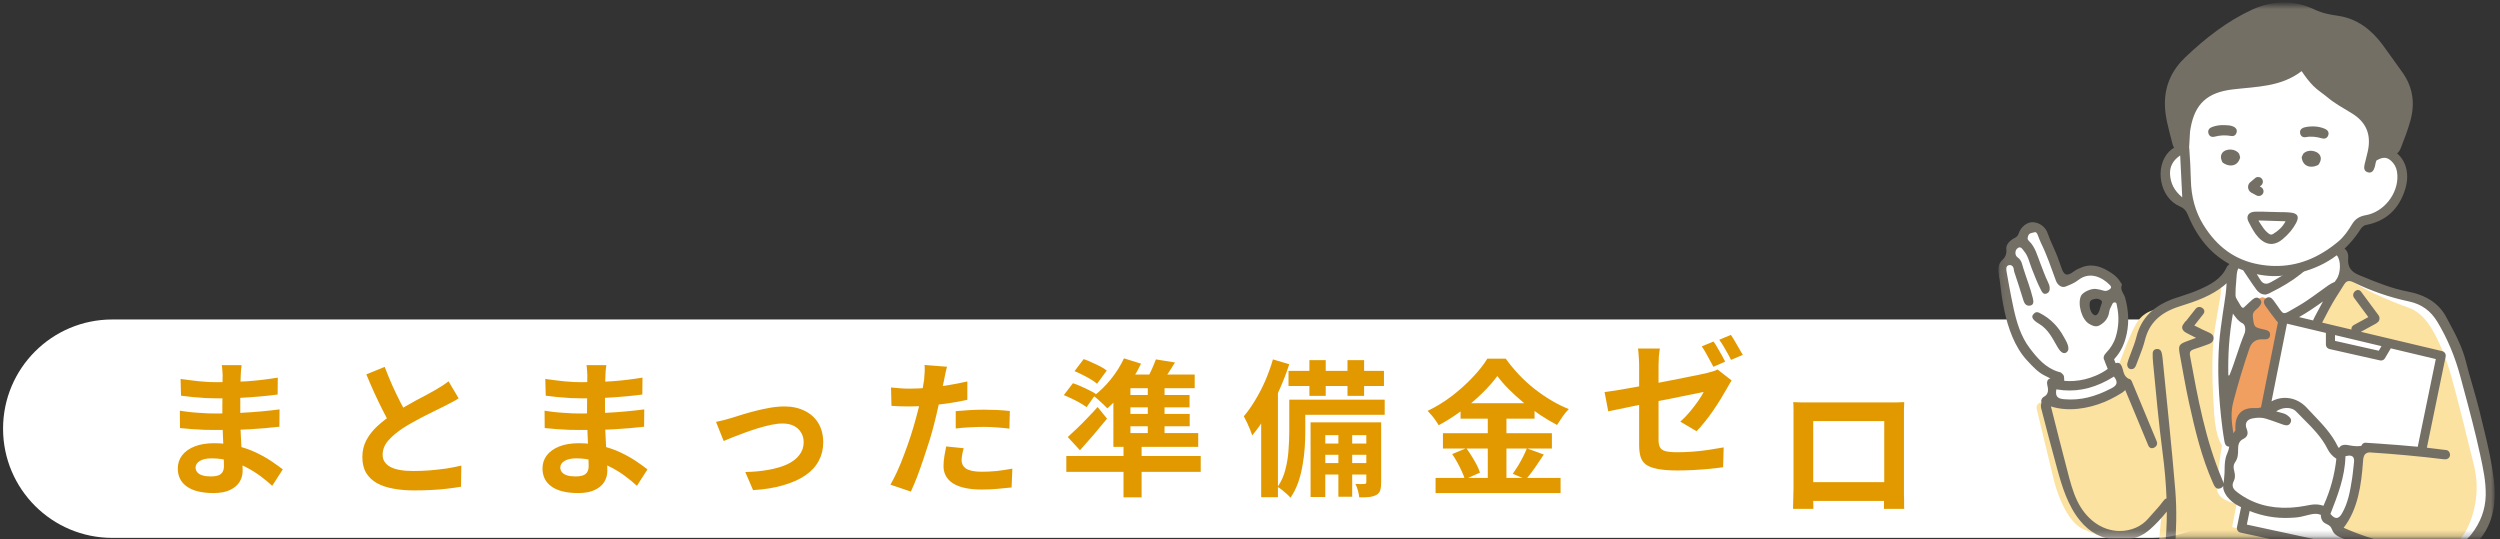
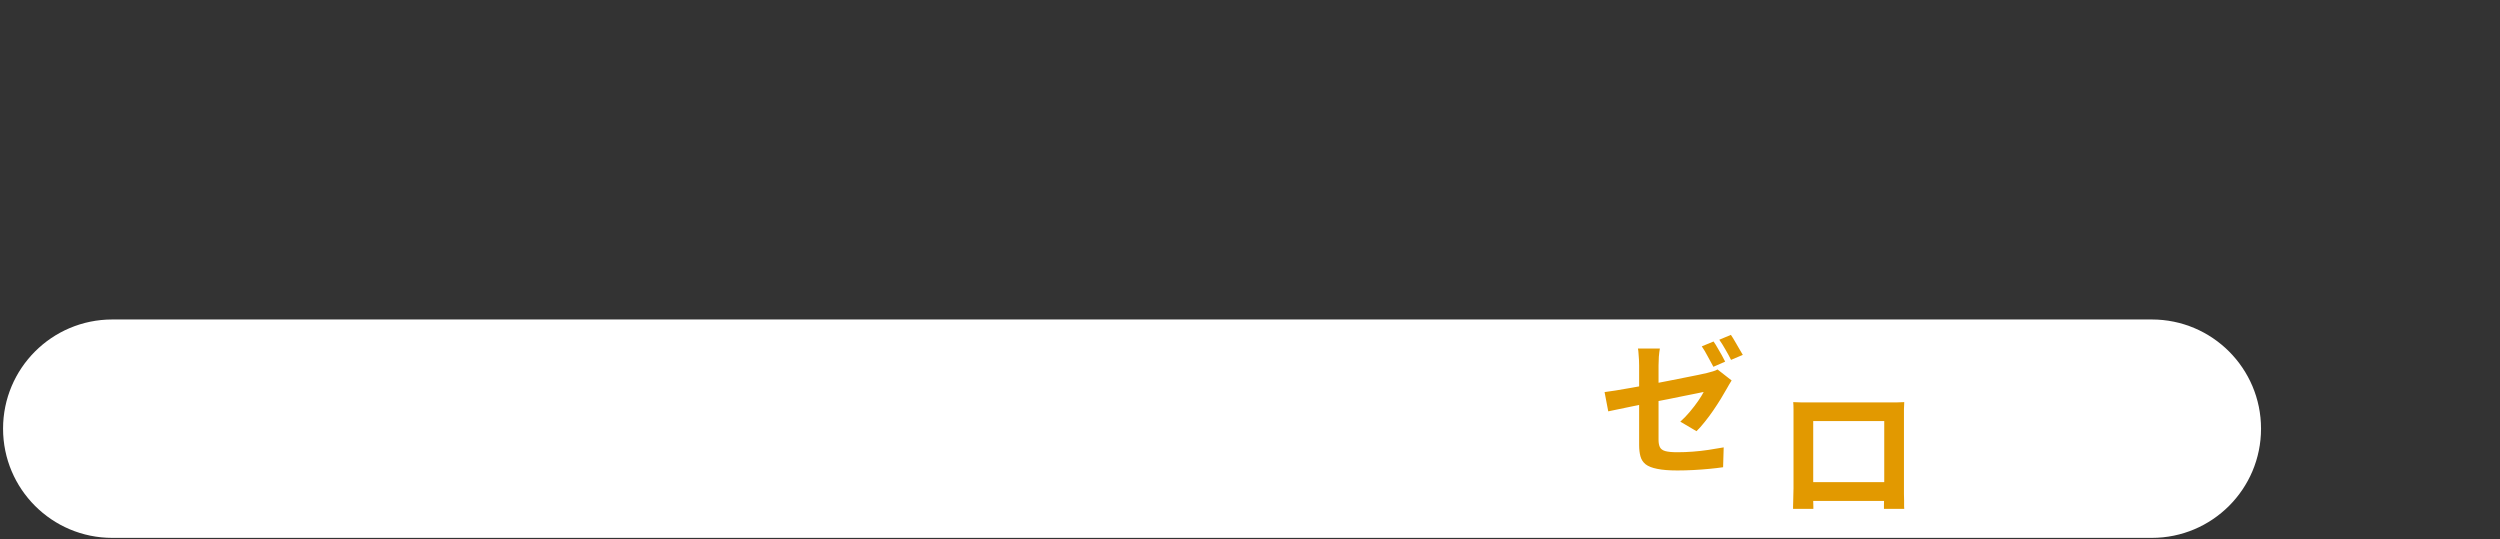
<svg xmlns="http://www.w3.org/2000/svg" width="408" height="88" viewBox="0 0 408 88" fill="none">
  <rect x="0" y="0" width="408" height="88" fill="#333333" stroke="none" />
  <path d="M351.179 52.139H18.321C8.479 52.139 0.5 60.118 0.5 69.96C0.5 79.802 8.479 87.781 18.321 87.781H351.179C361.021 87.781 369 79.802 369 69.96C369 60.118 361.021 52.139 351.179 52.139Z" fill="white" />
-   <path d="M39.431 59.587C39.399 59.827 39.367 60.099 39.335 60.403C39.319 60.691 39.303 60.987 39.287 61.291C39.271 61.611 39.255 62.043 39.239 62.587C39.223 63.115 39.215 63.699 39.215 64.339C39.215 64.979 39.215 65.611 39.215 66.235C39.215 66.859 39.215 67.427 39.215 67.939C39.215 68.611 39.231 69.363 39.263 70.195C39.295 71.011 39.335 71.843 39.383 72.691C39.447 73.523 39.495 74.307 39.527 75.043C39.575 75.763 39.599 76.363 39.599 76.843C39.599 77.515 39.423 78.131 39.071 78.691C38.719 79.235 38.191 79.667 37.487 79.987C36.799 80.307 35.927 80.467 34.871 80.467C32.951 80.467 31.495 80.115 30.503 79.411C29.511 78.707 29.015 77.723 29.015 76.459C29.015 75.643 29.247 74.931 29.711 74.323C30.191 73.699 30.871 73.211 31.751 72.859C32.647 72.507 33.711 72.331 34.943 72.331C36.255 72.331 37.479 72.475 38.615 72.763C39.767 73.035 40.815 73.395 41.759 73.843C42.703 74.291 43.543 74.763 44.279 75.259C45.015 75.755 45.639 76.203 46.151 76.603L44.423 79.291C43.847 78.747 43.199 78.211 42.479 77.683C41.775 77.155 40.999 76.675 40.151 76.243C39.319 75.811 38.431 75.467 37.487 75.211C36.559 74.939 35.575 74.803 34.535 74.803C33.703 74.803 33.055 74.947 32.591 75.235C32.143 75.523 31.919 75.875 31.919 76.291C31.919 76.595 32.015 76.859 32.207 77.083C32.399 77.307 32.679 77.475 33.047 77.587C33.415 77.699 33.879 77.755 34.439 77.755C34.871 77.755 35.239 77.707 35.543 77.611C35.863 77.515 36.111 77.339 36.287 77.083C36.463 76.827 36.551 76.467 36.551 76.003C36.551 75.651 36.535 75.147 36.503 74.491C36.487 73.835 36.463 73.115 36.431 72.331C36.399 71.531 36.367 70.747 36.335 69.979C36.303 69.211 36.287 68.531 36.287 67.939C36.287 67.363 36.287 66.763 36.287 66.139C36.303 65.499 36.311 64.867 36.311 64.243C36.311 63.619 36.311 63.051 36.311 62.539C36.327 62.011 36.335 61.579 36.335 61.243C36.335 61.019 36.319 60.747 36.287 60.427C36.271 60.091 36.239 59.811 36.191 59.587H39.431ZM29.471 61.843C29.903 61.907 30.383 61.971 30.911 62.035C31.439 62.099 31.975 62.163 32.519 62.227C33.079 62.275 33.607 62.315 34.103 62.347C34.599 62.363 35.031 62.371 35.399 62.371C37.031 62.371 38.655 62.323 40.271 62.227C41.903 62.115 43.591 61.915 45.335 61.627L45.311 64.387C44.495 64.499 43.551 64.603 42.479 64.699C41.407 64.795 40.263 64.875 39.047 64.939C37.847 64.987 36.639 65.011 35.423 65.011C34.927 65.011 34.311 64.995 33.575 64.963C32.855 64.915 32.135 64.859 31.415 64.795C30.695 64.715 30.071 64.643 29.543 64.579L29.471 61.843ZM29.351 67.027C29.735 67.091 30.191 67.155 30.719 67.219C31.247 67.283 31.783 67.331 32.327 67.363C32.887 67.395 33.415 67.427 33.911 67.459C34.407 67.475 34.815 67.483 35.135 67.483C36.623 67.483 37.967 67.451 39.167 67.387C40.383 67.323 41.519 67.243 42.575 67.147C43.631 67.051 44.647 66.939 45.623 66.811L45.599 69.643C44.767 69.739 43.959 69.819 43.175 69.883C42.407 69.947 41.615 70.003 40.799 70.051C39.999 70.099 39.135 70.131 38.207 70.147C37.279 70.163 36.239 70.171 35.087 70.171C34.623 70.171 34.047 70.163 33.359 70.147C32.671 70.115 31.967 70.075 31.247 70.027C30.543 69.979 29.919 69.923 29.375 69.859L29.351 67.027ZM74.855 65.011C74.503 65.235 74.127 65.451 73.727 65.659C73.343 65.867 72.927 66.083 72.479 66.307C72.111 66.499 71.655 66.723 71.111 66.979C70.583 67.235 70.007 67.523 69.383 67.843C68.775 68.147 68.159 68.475 67.535 68.827C66.911 69.163 66.327 69.507 65.783 69.859C64.791 70.515 63.983 71.195 63.359 71.899C62.751 72.603 62.447 73.379 62.447 74.227C62.447 75.075 62.863 75.731 63.695 76.195C64.527 76.643 65.775 76.867 67.439 76.867C68.271 76.867 69.151 76.835 70.079 76.771C71.023 76.691 71.951 76.587 72.863 76.459C73.775 76.315 74.583 76.155 75.287 75.979L75.239 79.435C74.567 79.547 73.831 79.651 73.031 79.747C72.247 79.843 71.391 79.915 70.463 79.963C69.551 80.011 68.575 80.035 67.535 80.035C66.335 80.035 65.223 79.939 64.199 79.747C63.191 79.571 62.303 79.275 61.535 78.859C60.783 78.443 60.191 77.883 59.759 77.179C59.343 76.475 59.135 75.611 59.135 74.587C59.135 73.563 59.359 72.635 59.807 71.803C60.255 70.971 60.863 70.203 61.631 69.499C62.415 68.795 63.271 68.131 64.199 67.507C64.775 67.123 65.383 66.755 66.023 66.403C66.663 66.035 67.287 65.683 67.895 65.347C68.519 65.011 69.095 64.707 69.623 64.435C70.167 64.147 70.615 63.899 70.967 63.691C71.431 63.419 71.839 63.171 72.191 62.947C72.543 62.723 72.879 62.483 73.199 62.227L74.855 65.011ZM62.783 59.875C63.183 60.931 63.599 61.947 64.031 62.923C64.479 63.899 64.919 64.811 65.351 65.659C65.799 66.507 66.207 67.267 66.575 67.939L63.863 69.547C63.431 68.811 62.983 67.987 62.519 67.075C62.055 66.163 61.591 65.203 61.127 64.195C60.663 63.171 60.215 62.139 59.783 61.099L62.783 59.875ZM98.951 59.587C98.919 59.827 98.887 60.099 98.855 60.403C98.839 60.691 98.823 60.987 98.807 61.291C98.791 61.611 98.775 62.043 98.759 62.587C98.743 63.115 98.735 63.699 98.735 64.339C98.735 64.979 98.735 65.611 98.735 66.235C98.735 66.859 98.735 67.427 98.735 67.939C98.735 68.611 98.751 69.363 98.783 70.195C98.815 71.011 98.855 71.843 98.903 72.691C98.967 73.523 99.015 74.307 99.047 75.043C99.095 75.763 99.119 76.363 99.119 76.843C99.119 77.515 98.943 78.131 98.591 78.691C98.239 79.235 97.711 79.667 97.007 79.987C96.319 80.307 95.447 80.467 94.391 80.467C92.471 80.467 91.015 80.115 90.023 79.411C89.031 78.707 88.535 77.723 88.535 76.459C88.535 75.643 88.767 74.931 89.231 74.323C89.711 73.699 90.391 73.211 91.271 72.859C92.167 72.507 93.231 72.331 94.463 72.331C95.775 72.331 96.999 72.475 98.135 72.763C99.287 73.035 100.335 73.395 101.279 73.843C102.223 74.291 103.063 74.763 103.799 75.259C104.535 75.755 105.159 76.203 105.671 76.603L103.943 79.291C103.367 78.747 102.719 78.211 101.999 77.683C101.295 77.155 100.519 76.675 99.671 76.243C98.839 75.811 97.951 75.467 97.007 75.211C96.079 74.939 95.095 74.803 94.055 74.803C93.223 74.803 92.575 74.947 92.111 75.235C91.663 75.523 91.439 75.875 91.439 76.291C91.439 76.595 91.535 76.859 91.727 77.083C91.919 77.307 92.199 77.475 92.567 77.587C92.935 77.699 93.399 77.755 93.959 77.755C94.391 77.755 94.759 77.707 95.063 77.611C95.383 77.515 95.631 77.339 95.807 77.083C95.983 76.827 96.071 76.467 96.071 76.003C96.071 75.651 96.055 75.147 96.023 74.491C96.007 73.835 95.983 73.115 95.951 72.331C95.919 71.531 95.887 70.747 95.855 69.979C95.823 69.211 95.807 68.531 95.807 67.939C95.807 67.363 95.807 66.763 95.807 66.139C95.823 65.499 95.831 64.867 95.831 64.243C95.831 63.619 95.831 63.051 95.831 62.539C95.847 62.011 95.855 61.579 95.855 61.243C95.855 61.019 95.839 60.747 95.807 60.427C95.791 60.091 95.759 59.811 95.711 59.587H98.951ZM88.991 61.843C89.423 61.907 89.903 61.971 90.431 62.035C90.959 62.099 91.495 62.163 92.039 62.227C92.599 62.275 93.127 62.315 93.623 62.347C94.119 62.363 94.551 62.371 94.919 62.371C96.551 62.371 98.175 62.323 99.791 62.227C101.423 62.115 103.111 61.915 104.855 61.627L104.831 64.387C104.015 64.499 103.071 64.603 101.999 64.699C100.927 64.795 99.783 64.875 98.567 64.939C97.367 64.987 96.159 65.011 94.943 65.011C94.447 65.011 93.831 64.995 93.095 64.963C92.375 64.915 91.655 64.859 90.935 64.795C90.215 64.715 89.591 64.643 89.063 64.579L88.991 61.843ZM88.871 67.027C89.255 67.091 89.711 67.155 90.239 67.219C90.767 67.283 91.303 67.331 91.847 67.363C92.407 67.395 92.935 67.427 93.431 67.459C93.927 67.475 94.335 67.483 94.655 67.483C96.143 67.483 97.487 67.451 98.687 67.387C99.903 67.323 101.039 67.243 102.095 67.147C103.151 67.051 104.167 66.939 105.143 66.811L105.119 69.643C104.287 69.739 103.479 69.819 102.695 69.883C101.927 69.947 101.135 70.003 100.319 70.051C99.519 70.099 98.655 70.131 97.727 70.147C96.799 70.163 95.759 70.171 94.607 70.171C94.143 70.171 93.567 70.163 92.879 70.147C92.191 70.115 91.487 70.075 90.767 70.027C90.063 69.979 89.439 69.923 88.895 69.859L88.871 67.027ZM116.854 68.851C117.222 68.771 117.646 68.675 118.126 68.563C118.606 68.435 119.03 68.315 119.398 68.203C119.798 68.075 120.334 67.907 121.006 67.699C121.678 67.491 122.414 67.283 123.214 67.075C124.03 66.867 124.846 66.691 125.662 66.547C126.494 66.403 127.278 66.331 128.014 66.331C129.278 66.331 130.382 66.571 131.326 67.051C132.286 67.515 133.03 68.187 133.558 69.067C134.086 69.947 134.35 70.995 134.35 72.211C134.35 73.299 134.11 74.291 133.63 75.187C133.166 76.083 132.454 76.867 131.494 77.539C130.534 78.211 129.334 78.755 127.894 79.171C126.47 79.603 124.806 79.875 122.902 79.987L121.63 77.035C123.006 77.003 124.27 76.883 125.422 76.675C126.59 76.467 127.598 76.171 128.446 75.787C129.31 75.387 129.974 74.883 130.438 74.275C130.918 73.667 131.158 72.963 131.158 72.163C131.158 71.555 131.014 71.027 130.726 70.579C130.454 70.115 130.062 69.755 129.55 69.499C129.038 69.243 128.43 69.115 127.726 69.115C127.166 69.115 126.542 69.187 125.854 69.331C125.166 69.475 124.454 69.659 123.718 69.883C122.998 70.107 122.286 70.347 121.582 70.603C120.878 70.859 120.222 71.107 119.614 71.347C119.006 71.587 118.502 71.795 118.102 71.971L116.854 68.851ZM154.558 59.851C154.462 60.171 154.366 60.563 154.27 61.027C154.174 61.491 154.102 61.851 154.054 62.107C153.942 62.651 153.798 63.315 153.622 64.099C153.462 64.883 153.278 65.715 153.07 66.595C152.878 67.475 152.678 68.315 152.47 69.115C152.262 69.963 152.006 70.883 151.702 71.875C151.398 72.851 151.07 73.851 150.718 74.875C150.382 75.883 150.038 76.851 149.686 77.779C149.334 78.691 148.99 79.507 148.654 80.227L145.318 79.099C145.67 78.491 146.046 77.755 146.446 76.891C146.846 76.011 147.23 75.067 147.598 74.059C147.982 73.051 148.334 72.051 148.654 71.059C148.974 70.067 149.246 69.147 149.47 68.299C149.63 67.739 149.782 67.163 149.926 66.571C150.07 65.979 150.198 65.403 150.31 64.843C150.422 64.283 150.518 63.763 150.598 63.283C150.694 62.787 150.766 62.355 150.814 61.987C150.862 61.539 150.894 61.091 150.91 60.643C150.926 60.195 150.918 59.835 150.886 59.563L154.558 59.851ZM148.438 63.427C149.414 63.427 150.43 63.379 151.486 63.283C152.542 63.187 153.606 63.051 154.678 62.875C155.75 62.699 156.814 62.491 157.87 62.251V65.251C156.878 65.475 155.822 65.667 154.702 65.827C153.582 65.987 152.478 66.115 151.39 66.211C150.302 66.291 149.302 66.331 148.39 66.331C147.814 66.331 147.294 66.323 146.83 66.307C146.366 66.275 145.918 66.251 145.486 66.235L145.414 63.235C146.038 63.299 146.574 63.347 147.022 63.379C147.47 63.411 147.942 63.427 148.438 63.427ZM155.974 67.099C156.646 67.035 157.39 66.979 158.206 66.931C159.022 66.883 159.814 66.859 160.582 66.859C161.27 66.859 161.966 66.875 162.67 66.907C163.39 66.939 164.102 66.995 164.806 67.075L164.734 69.955C164.142 69.875 163.486 69.811 162.766 69.763C162.062 69.699 161.342 69.667 160.606 69.667C159.79 69.667 158.998 69.691 158.23 69.739C157.478 69.771 156.726 69.835 155.974 69.931V67.099ZM157.27 73.147C157.174 73.483 157.094 73.835 157.03 74.203C156.966 74.555 156.934 74.867 156.934 75.139C156.934 75.395 156.99 75.635 157.102 75.859C157.214 76.083 157.39 76.283 157.63 76.459C157.87 76.619 158.198 76.747 158.614 76.843C159.046 76.939 159.582 76.987 160.222 76.987C161.038 76.987 161.854 76.947 162.67 76.867C163.502 76.771 164.35 76.643 165.214 76.483L165.094 79.555C164.422 79.635 163.678 79.707 162.862 79.771C162.046 79.851 161.158 79.891 160.198 79.891C158.182 79.891 156.638 79.563 155.566 78.907C154.51 78.235 153.982 77.291 153.982 76.075C153.982 75.531 154.03 74.979 154.126 74.419C154.222 73.859 154.318 73.339 154.414 72.859L157.27 73.147ZM175.366 60.571L176.854 58.603C177.286 58.747 177.734 58.931 178.198 59.155C178.678 59.363 179.134 59.579 179.566 59.803C179.998 60.027 180.35 60.251 180.622 60.475L179.038 62.635C178.798 62.411 178.462 62.171 178.03 61.915C177.614 61.659 177.174 61.419 176.71 61.195C176.246 60.955 175.798 60.747 175.366 60.571ZM173.614 64.483L175.102 62.539C175.502 62.667 175.934 62.835 176.398 63.043C176.878 63.251 177.334 63.467 177.766 63.691C178.214 63.899 178.574 64.099 178.846 64.291L177.334 66.451C177.062 66.243 176.718 66.019 176.302 65.779C175.886 65.539 175.438 65.307 174.958 65.083C174.478 64.843 174.03 64.643 173.614 64.483ZM174.262 71.323C174.694 70.939 175.182 70.483 175.726 69.955C176.286 69.427 176.854 68.859 177.43 68.251C178.022 67.643 178.59 67.035 179.134 66.427L180.67 68.323C179.982 69.171 179.262 70.035 178.51 70.915C177.758 71.795 177.006 72.651 176.254 73.483L174.262 71.323ZM183.358 72.835H186.31V81.163H183.358V72.835ZM174.022 74.419H195.958V77.011H174.022V74.419ZM183.43 58.483L186.214 59.347C185.782 60.275 185.262 61.187 184.654 62.083C184.046 62.979 183.406 63.819 182.734 64.603C182.062 65.387 181.39 66.067 180.718 66.643C180.558 66.467 180.342 66.251 180.07 65.995C179.798 65.739 179.518 65.483 179.23 65.227C178.942 64.971 178.694 64.771 178.486 64.627C179.462 63.907 180.39 63.003 181.27 61.915C182.166 60.811 182.886 59.667 183.43 58.483ZM181.702 63.091L184.486 61.171V71.323H181.702V63.091ZM183.118 61.123H194.974V63.355H181.774L183.118 61.123ZM181.702 70.675H195.55V72.931H181.702V70.675ZM182.758 64.459H194.134V66.475H182.758V64.459ZM182.758 67.555H194.158V69.571H182.758V67.555ZM187.318 62.107H190.054V71.539H187.318V62.107ZM188.638 58.651L191.758 59.155C191.342 59.843 190.918 60.507 190.486 61.147C190.054 61.771 189.67 62.315 189.334 62.779L186.982 62.203C187.286 61.691 187.59 61.107 187.894 60.451C188.198 59.779 188.446 59.179 188.638 58.651ZM213.694 58.771H216.358V64.603H213.694V58.771ZM219.91 58.771H222.622V64.603H219.91V58.771ZM218.422 69.763H220.678V81.067H218.422V69.763ZM210.286 60.523H225.862V62.995H210.286V60.523ZM215.326 72.379H223.822V74.227H215.326V72.379ZM215.326 75.571H223.822V77.443H215.326V75.571ZM211.582 65.227H225.982V67.699H211.582V65.227ZM210.406 65.227H213.022V70.531C213.022 71.331 212.99 72.195 212.926 73.123C212.862 74.051 212.742 75.003 212.566 75.979C212.406 76.939 212.166 77.875 211.846 78.787C211.526 79.683 211.11 80.499 210.598 81.235C210.47 81.059 210.27 80.851 209.998 80.611C209.742 80.387 209.478 80.163 209.206 79.939C208.934 79.731 208.702 79.571 208.51 79.459C209.102 78.595 209.526 77.643 209.782 76.603C210.054 75.547 210.222 74.491 210.286 73.435C210.366 72.379 210.406 71.403 210.406 70.507V65.227ZM213.886 68.923H224.11V71.011H216.286V81.115H213.886V68.923ZM222.982 68.923H225.406V78.715C225.406 79.243 225.358 79.667 225.262 79.987C225.166 80.323 224.95 80.587 224.614 80.779C224.278 80.955 223.886 81.067 223.438 81.115C222.99 81.163 222.454 81.179 221.83 81.163C221.798 80.843 221.726 80.475 221.614 80.059C221.502 79.643 221.366 79.283 221.206 78.979C221.542 78.995 221.846 79.003 222.118 79.003C222.39 79.003 222.582 78.995 222.694 78.979C222.886 78.979 222.982 78.883 222.982 78.691V68.923ZM207.742 58.651L210.406 59.443C209.958 60.835 209.414 62.243 208.774 63.667C208.15 65.091 207.462 66.443 206.71 67.723C205.958 68.987 205.174 70.099 204.358 71.059C204.294 70.835 204.182 70.523 204.022 70.123C203.862 69.723 203.686 69.323 203.494 68.923C203.302 68.523 203.134 68.195 202.99 67.939C203.63 67.187 204.246 66.315 204.838 65.323C205.446 64.331 205.998 63.267 206.494 62.131C206.99 60.979 207.406 59.819 207.742 58.651ZM205.822 65.251L208.486 62.587L208.558 62.635V81.139H205.822V65.251ZM244.366 61.363C243.71 62.275 242.878 63.219 241.87 64.195C240.878 65.171 239.774 66.107 238.558 67.003C237.358 67.899 236.102 68.699 234.79 69.403C234.662 69.163 234.494 68.899 234.286 68.611C234.094 68.323 233.878 68.043 233.638 67.771C233.414 67.499 233.198 67.259 232.99 67.051C234.366 66.395 235.686 65.587 236.95 64.627C238.214 63.651 239.342 62.635 240.334 61.579C241.342 60.523 242.142 59.507 242.734 58.531H245.734C246.39 59.443 247.11 60.315 247.894 61.147C248.678 61.979 249.518 62.747 250.414 63.451C251.31 64.155 252.23 64.787 253.174 65.347C254.118 65.907 255.07 66.379 256.03 66.763C255.662 67.131 255.318 67.547 254.998 68.011C254.678 68.475 254.382 68.923 254.11 69.355C253.198 68.875 252.27 68.323 251.326 67.699C250.398 67.075 249.502 66.411 248.638 65.707C247.774 64.987 246.974 64.259 246.238 63.523C245.502 62.787 244.878 62.067 244.366 61.363ZM238.366 65.803H250.438V68.323H238.366V65.803ZM235.486 70.699H253.27V73.195H235.486V70.699ZM234.286 77.995H254.686V80.467H234.286V77.995ZM242.806 66.811H245.854V79.243H242.806V66.811ZM236.998 74.107L239.302 73.147C239.606 73.547 239.902 73.987 240.19 74.467C240.494 74.947 240.766 75.419 241.006 75.883C241.246 76.347 241.422 76.763 241.534 77.131L239.062 78.235C238.966 77.867 238.806 77.443 238.582 76.963C238.358 76.467 238.11 75.971 237.838 75.475C237.566 74.979 237.286 74.523 236.998 74.107ZM249.19 73.171L251.95 74.179C251.47 74.915 250.974 75.651 250.462 76.387C249.95 77.107 249.478 77.723 249.046 78.235L246.886 77.323C247.158 76.939 247.438 76.515 247.726 76.051C248.014 75.571 248.286 75.083 248.542 74.587C248.798 74.075 249.014 73.603 249.19 73.171Z" fill="#E29900" />
  <path d="M279.65 55.732C279.858 56.02 280.074 56.364 280.298 56.764C280.538 57.164 280.77 57.564 280.994 57.964C281.218 58.364 281.402 58.716 281.546 59.02L279.626 59.86C279.37 59.364 279.066 58.804 278.714 58.18C278.378 57.54 278.05 56.988 277.73 56.524L279.65 55.732ZM282.482 54.652C282.69 54.956 282.914 55.316 283.154 55.732C283.394 56.132 283.626 56.532 283.85 56.932C284.09 57.316 284.282 57.644 284.426 57.916L282.506 58.732C282.266 58.236 281.962 57.676 281.594 57.052C281.242 56.428 280.906 55.892 280.586 55.444L282.482 54.652ZM267.506 72.628C267.506 72.292 267.506 71.812 267.506 71.188C267.506 70.548 267.506 69.828 267.506 69.028C267.506 68.228 267.506 67.388 267.506 66.508C267.506 65.612 267.506 64.732 267.506 63.868C267.506 63.004 267.506 62.204 267.506 61.468C267.506 60.732 267.506 60.124 267.506 59.644C267.506 59.372 267.498 59.068 267.482 58.732C267.466 58.396 267.442 58.06 267.41 57.724C267.394 57.388 267.362 57.108 267.314 56.884H270.89C270.826 57.236 270.77 57.684 270.722 58.228C270.69 58.756 270.674 59.228 270.674 59.644C270.674 60.108 270.674 60.676 270.674 61.348C270.674 62.004 270.674 62.716 270.674 63.484C270.674 64.236 270.674 65.012 270.674 65.812C270.674 66.596 270.674 67.364 270.674 68.116C270.674 68.852 270.674 69.532 270.674 70.156C270.674 70.78 270.674 71.324 270.674 71.788C270.674 72.268 270.746 72.66 270.89 72.964C271.034 73.268 271.322 73.484 271.754 73.612C272.202 73.74 272.858 73.804 273.722 73.804C274.57 73.804 275.418 73.772 276.266 73.708C277.13 73.644 277.986 73.548 278.834 73.42C279.698 73.292 280.522 73.156 281.306 73.012L281.21 76.252C280.554 76.348 279.81 76.436 278.978 76.516C278.146 76.596 277.282 76.66 276.386 76.708C275.49 76.756 274.61 76.78 273.746 76.78C272.386 76.78 271.29 76.692 270.458 76.516C269.626 76.356 268.994 76.108 268.562 75.772C268.146 75.436 267.866 75.004 267.722 74.476C267.578 73.948 267.506 73.332 267.506 72.628ZM282.602 62.092C282.506 62.252 282.378 62.46 282.218 62.716C282.074 62.956 281.946 63.18 281.834 63.388C281.562 63.884 281.234 64.444 280.85 65.068C280.466 65.692 280.05 66.332 279.602 66.988C279.154 67.644 278.69 68.268 278.21 68.86C277.746 69.452 277.298 69.956 276.866 70.372L274.226 68.812C274.754 68.348 275.266 67.82 275.762 67.228C276.274 66.62 276.73 66.028 277.13 65.452C277.53 64.876 277.834 64.38 278.042 63.964C277.834 63.996 277.45 64.076 276.89 64.204C276.33 64.316 275.65 64.452 274.85 64.612C274.066 64.772 273.202 64.948 272.258 65.14C271.314 65.316 270.362 65.5 269.402 65.692C268.442 65.884 267.514 66.076 266.618 66.268C265.722 66.444 264.914 66.612 264.194 66.772C263.474 66.916 262.898 67.036 262.466 67.132L261.866 63.988C262.346 63.924 262.954 63.836 263.69 63.724C264.442 63.596 265.282 63.452 266.21 63.292C267.154 63.132 268.13 62.956 269.138 62.764C270.146 62.556 271.138 62.364 272.114 62.188C273.106 61.996 274.034 61.812 274.898 61.636C275.778 61.46 276.538 61.308 277.178 61.18C277.818 61.036 278.29 60.932 278.594 60.868C278.946 60.772 279.266 60.684 279.554 60.604C279.842 60.524 280.09 60.42 280.298 60.292L282.602 62.092Z" fill="#E29900" />
  <path d="M292.653 65.626C293.149 65.642 293.613 65.658 294.045 65.674C294.493 65.674 294.877 65.674 295.197 65.674C295.453 65.674 295.845 65.674 296.373 65.674C296.917 65.674 297.549 65.674 298.269 65.674C298.989 65.674 299.757 65.674 300.573 65.674C301.389 65.674 302.205 65.674 303.021 65.674C303.853 65.674 304.629 65.674 305.349 65.674C306.069 65.674 306.693 65.674 307.221 65.674C307.765 65.674 308.157 65.674 308.397 65.674C308.701 65.674 309.061 65.674 309.477 65.674C309.909 65.658 310.341 65.642 310.773 65.626C310.757 65.994 310.741 66.386 310.725 66.802C310.725 67.202 310.725 67.586 310.725 67.954C310.725 68.178 310.725 68.53 310.725 69.01C310.725 69.474 310.725 70.034 310.725 70.69C310.725 71.33 310.725 72.018 310.725 72.754C310.725 73.474 310.725 74.202 310.725 74.938C310.725 75.674 310.725 76.37 310.725 77.026C310.725 77.666 310.725 78.226 310.725 78.706C310.725 79.17 310.725 79.506 310.725 79.714C310.725 79.954 310.725 80.258 310.725 80.626C310.741 80.978 310.749 81.338 310.749 81.706C310.749 82.058 310.749 82.37 310.749 82.642C310.765 82.898 310.773 83.034 310.773 83.05H307.461C307.461 83.018 307.461 82.826 307.461 82.474C307.477 82.106 307.485 81.674 307.485 81.178C307.501 80.682 307.509 80.218 307.509 79.786C307.509 79.578 307.509 79.226 307.509 78.73C307.509 78.234 307.509 77.65 307.509 76.978C307.509 76.306 307.509 75.594 307.509 74.842C307.509 74.09 307.509 73.354 307.509 72.634C307.509 71.914 307.509 71.258 307.509 70.666C307.509 70.074 307.509 69.602 307.509 69.25C307.509 68.898 307.509 68.722 307.509 68.722H295.917C295.917 68.722 295.917 68.898 295.917 69.25C295.917 69.602 295.917 70.074 295.917 70.666C295.917 71.242 295.917 71.898 295.917 72.634C295.917 73.354 295.917 74.09 295.917 74.842C295.917 75.578 295.917 76.29 295.917 76.978C295.917 77.65 295.917 78.234 295.917 78.73C295.917 79.226 295.917 79.578 295.917 79.786C295.917 80.074 295.917 80.402 295.917 80.77C295.917 81.122 295.917 81.466 295.917 81.802C295.933 82.138 295.941 82.418 295.941 82.642C295.941 82.882 295.941 83.018 295.941 83.05H292.629C292.629 83.018 292.629 82.882 292.629 82.642C292.645 82.402 292.653 82.106 292.653 81.754C292.669 81.402 292.677 81.042 292.677 80.674C292.693 80.306 292.701 79.978 292.701 79.69C292.701 79.482 292.701 79.146 292.701 78.682C292.701 78.202 292.701 77.634 292.701 76.978C292.701 76.322 292.701 75.634 292.701 74.914C292.701 74.178 292.701 73.442 292.701 72.706C292.701 71.97 292.701 71.282 292.701 70.642C292.701 69.986 292.701 69.426 292.701 68.962C292.701 68.498 292.701 68.162 292.701 67.954C292.701 67.618 292.701 67.234 292.701 66.802C292.701 66.354 292.685 65.962 292.653 65.626ZM308.709 78.682V81.754H294.285V78.682H308.709Z" fill="#E29900" />
  <mask id="mask0_607_1166" style="mask-type:luminance" maskUnits="userSpaceOnUse" x="326" y="0" width="82" height="88">
-     <path d="M407.14 0.781H326.14V87.781H407.14V0.781Z" fill="white" />
-   </mask>
+     </mask>
  <g mask="url(#mask0_607_1166)">
    <path d="M402.111 60.993L397.766 50.916C397.766 50.916 395.115 48.666 392.073 48.075C389.032 47.486 382.609 44.419 382.609 44.419L382.383 41.541L381.514 40.536L385.208 36.383C385.208 36.383 391.981 34.074 392.025 29.922C392.069 25.769 391.118 25.761 388.684 24.319L388.337 18.374L375.256 9.195C372.184 11.697 356.304 12.093 355.963 19.379C355.919 22.439 355.963 23.794 355.963 23.794C355.963 23.794 349.371 28.114 355.861 33.01L357.497 34.357C357.497 34.357 360.645 41.637 364.426 42.734L364.275 44.22C364.275 44.22 359.989 47.642 357.816 48.626C355.644 49.61 352.018 50.311 350.715 52.234C350.048 53.218 349.933 54.636 348.57 57.373C348.363 58.271 348.112 58.917 347.84 59.797C347.065 59.93 345.602 60.282 344.827 60.415C344.617 59.917 343.783 59.5 343.573 59.002C343.637 58.888 344.183 57.913 344.245 57.79C345.436 56.279 345.963 54.88 346.047 52.949C346.177 49.979 345.682 46.603 342.989 44.862C341.831 44.114 340.278 43.89 338.976 44.375C338.316 44.622 337.85 45.043 337.32 45.489C336.975 45.779 336.634 46.076 336.294 45.652C335.87 45.123 335.675 44.365 335.421 43.749C335.091 42.947 334.762 42.145 334.431 41.343C334.12 40.587 333.836 39.812 333.482 39.076C333.198 38.487 332.819 37.916 332.222 37.612C330.465 36.716 329.354 38.876 328.58 40.054C328.076 40.82 327.557 41.579 327.071 42.357C326.596 43.118 326.257 43.924 326.259 44.835C326.26 45.167 326.433 45.379 326.661 45.477C326.87 46.992 326.975 48.522 327.287 50.021C327.635 51.69 328.103 53.435 328.856 54.968C329.569 56.42 330.506 57.941 331.672 59.074C332.253 59.638 332.929 60.089 333.543 60.615C334.054 61.051 334.546 61.54 334.705 62.218C334.819 62.71 334.769 63.203 334.588 63.638C334.607 63.642 334.627 63.648 334.647 63.652C334.647 63.652 333.78 66.392 333.766 66.392C335.221 71.755 336.282 75.135 337.514 80.368C337.74 84.532 344.605 89.314 349.255 86.283C350.693 85.556 352.085 83.991 353.149 82.802C354.214 81.611 354.371 81.5 355.268 80.175C355.303 80.859 355.298 83.028 355.268 84.379C355.181 88.276 354.877 90.53 354.877 90.53H384.036L390.982 91.897L391.6 89.804C391.6 89.804 403.72 92.989 405.762 84.859C407.804 76.728 402.111 60.993 402.111 60.993ZM343.038 50.715C342.795 51.374 342.346 52.187 341.601 52.345C340.663 52.546 340.055 51.581 339.847 50.804C339.626 49.977 339.587 48.943 340.314 48.356C341.008 47.796 342.102 47.833 342.821 48.328C343.084 48.509 343.139 48.794 343.067 49.037C343.304 49.524 343.241 50.161 343.037 50.714L343.038 50.715Z" fill="white" />
    <path d="M404.182 78.948C404.149 77.958 403.99 77.003 403.78 76.058C403.538 74.971 403.228 73.9 402.967 72.806C402.373 70.321 401.758 67.841 401.105 65.37C400.389 62.663 399.722 59.868 398.64 57.277C397.191 53.807 395.647 51.123 393.102 50.226C390.557 49.329 384.225 46.836 382.072 44.418L377.115 53.24L397.886 58.187L394.769 73.912L386.285 72.964L384.548 74.172C384.548 74.172 384.546 83.004 381.296 85.265C381.296 85.265 380.822 86.524 381.65 86.891C382.477 87.258 386.347 88.594 389.166 89.49C392.938 90.689 398.353 91.465 401.305 88.246C402.12 87.357 402.695 86.275 403.132 85.153C403.901 83.184 404.25 81.059 404.182 78.948Z" fill="#FBE2A1" />
    <path d="M384.173 90.664L364.288 86.029L365.023 82.22C365.023 82.22 361.914 81.679 361.829 79.888C361.744 78.096 362.62 72.666 362.62 72.666C362.62 72.666 361.602 71.468 361.348 67.475C361.094 63.482 360.792 57.966 361.48 53.559C362.168 49.152 362.866 46.879 362.14 46.364C362.071 46.315 359.932 48.092 355.975 49.315C352.018 50.537 350.437 50.417 348.995 52.272C347.967 53.596 346.304 58.082 345.435 60.547C345.576 60.966 345.687 61.39 345.813 61.817C345.933 62.223 346.155 62.784 346.021 63.21C345.898 63.601 345.501 63.816 345.154 63.972C344.739 64.157 344.334 64.386 343.9 64.581C341.954 65.457 339.662 66.049 337.52 65.85C336.968 65.879 336.414 65.87 335.864 65.816C334.854 65.806 333.969 65.738 333.31 65.668C332.721 65.604 332.249 66.149 332.388 66.728L335.258 78.638C335.258 78.638 336.813 84.808 339.838 86.287C342.862 87.765 345.428 88.328 348.339 87.134C350.809 86.121 352.803 83.453 352.803 83.453L352.133 90.665L384.173 90.664Z" fill="#FBE2A1" />
    <path d="M366.104 67.858C366.152 67.815 366.202 67.775 366.252 67.737C366.307 67.682 366.372 67.637 366.448 67.602C367.306 67.069 368.368 67.148 369.353 67.474C369.571 67.379 369.669 67.286 369.669 67.286L372.476 51.915L370.117 49.103C370.117 49.103 369.358 47.806 368.348 49.103L366.599 51.347L367.195 54.75L363.228 65.688L363.867 71.534C364.12 71.603 364.384 71.679 364.651 71.753C364.948 71.461 365.269 71.2 365.607 70.951C365.202 69.902 365.226 68.64 366.104 67.857L366.104 67.858Z" fill="#F19F60" />
    <path d="M407.102 79.495C407.073 79.044 407.029 78.589 406.973 78.132C406.653 75.519 406.08 72.947 405.463 70.391C405.329 69.835 405.193 69.28 405.057 68.725L405.051 68.706C404.912 68.137 404.773 67.569 404.635 67C404.302 65.62 403.898 64.231 403.508 62.887C403.14 61.622 402.76 60.318 402.44 59.02C401.841 56.597 400.653 54.396 399.505 52.267L399.217 51.731C398.02 49.503 395.937 48.139 392.848 47.559C390.371 47.094 388.021 46.133 385.749 45.203C385.507 45.105 385.267 45.006 385.026 44.908C383.65 44.349 383.111 43.534 383.224 42.186C383.284 41.479 383.096 40.952 382.668 40.617C382.298 40.329 382 40.195 381.728 40.195C381.527 40.195 381.342 40.272 381.165 40.431C380.999 40.58 380.914 40.721 380.906 40.866C380.891 41.123 381.114 41.396 381.384 41.701C382.067 42.467 382.032 44.565 381.322 45.572C381.221 45.714 381.125 45.859 381.027 46.004C381.019 46.007 381.01 46.009 381.002 46.012C380.62 46.168 380.251 46.377 379.912 46.615C378.29 47.753 376.741 48.996 375.012 49.977C372.189 51.578 372.944 51.587 371.199 49.248C371.137 49.164 371.081 49.075 371.016 48.993C370.71 48.606 370.335 48.334 369.855 48.637C369.322 48.973 369.4 49.475 369.707 49.914C370.285 50.74 370.897 51.545 371.512 52.344C371.585 52.44 371.669 52.521 371.762 52.589L368.992 66.489C368.782 66.553 368.567 66.587 368.339 66.597C368.241 66.601 368.139 66.6 368.035 66.596C367.868 66.588 367.705 66.587 367.551 66.594C365.724 66.673 364.775 67.801 364.805 69.853C364.805 69.893 364.811 69.936 364.815 69.98C364.827 70.103 364.84 70.23 364.777 70.302C364.662 70.434 364.564 70.574 364.479 70.717C364.465 70.623 364.451 70.529 364.437 70.434C364.204 68.836 364.026 67.318 364.467 65.627C365.243 62.654 366.115 59.725 367.12 56.827C367.472 55.814 368.197 55.33 369.295 55.374C369.84 55.397 370.412 55.402 370.479 54.69C370.537 54.067 370.044 53.894 369.538 53.784C367.819 53.411 367.862 53.403 367.664 51.669C367.565 50.804 368.262 50.565 368.658 50.085C368.964 49.714 369.248 49.33 368.874 48.884C368.474 48.408 367.996 48.543 367.589 48.896C367.166 49.262 366.763 49.652 366.358 50.038C366.232 50.159 366.126 50.305 365.931 50.197C365.821 50.135 365.751 50.021 365.686 49.912C365.463 49.537 365.241 49.163 365.018 48.788C364.783 48.393 364.842 48.159 364.842 47.711C364.842 46.913 364.949 46.104 364.997 45.308C365.038 44.625 365.087 43.936 365.558 43.398C365.78 43.144 365.76 42.806 365.506 42.536C365.357 42.377 365.188 42.297 365.004 42.297C364.853 42.297 364.69 42.35 364.519 42.453C364.204 42.645 363.924 42.895 363.737 43.216C363.596 43.304 363.472 43.448 363.381 43.644C362.502 45.53 360.802 46.416 358.988 47.229C357.929 47.704 356.802 48.07 355.711 48.423C355.545 48.476 355.379 48.53 355.213 48.584C351.546 49.782 349.464 51.822 348.659 55.003C348.444 55.856 348.121 56.694 347.807 57.505C347.654 57.899 347.498 58.307 347.355 58.71C347.291 58.89 347.242 59.075 347.199 59.239C347.181 59.304 347.166 59.365 347.15 59.42C347.174 59.9 347.331 60.148 347.656 60.223C347.729 60.239 347.799 60.248 347.865 60.248C348.2 60.248 348.45 60.03 348.609 59.599C348.75 59.214 348.901 58.827 349.047 58.451C349.419 57.499 349.804 56.513 350.051 55.514C350.737 52.751 352.53 51.002 355.692 50.009C358.438 49.146 360.881 48.293 362.98 46.584C363.122 46.469 363.255 46.346 363.384 46.22C363.345 46.801 363.302 47.381 363.234 47.958C363.106 49.038 362.906 50.109 362.758 51.187C362.536 52.802 362.281 54.418 362.165 56.041C362.011 58.197 361.989 60.361 362.069 62.52C362.162 65.015 362.393 67.503 362.711 69.977C362.8 70.669 362.915 71.356 363.028 72.045C363.105 72.514 363.315 72.89 363.818 72.902C363.736 73.299 363.641 73.675 363.481 74.019C363.084 74.868 363.07 75.744 363.057 76.591C363.05 77.014 363.044 77.45 362.988 77.868C362.983 78.137 362.941 78.404 362.899 78.662C362.887 78.738 362.875 78.814 362.864 78.889C362.837 78.683 362.755 78.465 362.667 78.257C359.906 71.782 358.673 64.909 357.407 58.042C357.291 57.412 357.516 57.156 358.072 56.986C358.869 56.743 359.65 56.446 360.436 56.166C360.893 56.003 361.248 55.722 361.248 55.195C361.248 54.665 360.877 54.422 360.429 54.232C360.051 54.072 359.679 53.899 359.309 53.723C359.26 53.689 359.208 53.658 359.153 53.631C358.805 53.462 358.457 53.292 358.11 53.122C358.603 52.498 359.096 51.872 359.589 51.247C360.198 50.475 358.93 49.635 358.328 50.398C357.789 51.081 357.25 51.764 356.711 52.447C356.696 52.439 356.682 52.43 356.668 52.421C356.535 52.603 356.408 52.788 356.282 52.973C355.929 53.491 356.215 53.985 356.737 54.282C357.184 54.537 357.652 54.755 358.394 55.133C357.782 55.363 357.433 55.499 357.083 55.625C355.57 56.17 355.462 56.344 355.757 57.921C356.245 60.528 356.681 63.147 357.251 65.736C358.235 70.201 359.294 74.65 361.168 78.851C361.402 79.374 361.681 79.965 362.379 79.687C362.618 79.592 362.754 79.457 362.82 79.3C362.807 79.608 362.849 79.875 362.951 80.137C363.063 80.426 363.225 80.716 363.442 81.019C363.963 81.641 364.449 82.068 364.974 82.362C365.228 82.505 365.483 82.641 365.74 82.769L365.073 86.036C364.991 86.439 365.247 86.833 365.646 86.919L390.908 92.372C390.96 92.384 391.012 92.389 391.064 92.389C391.206 92.389 391.347 92.348 391.469 92.269C391.634 92.162 391.751 91.992 391.793 91.797L392.045 90.612C393.364 90.874 394.701 91.07 396.04 91.14C398.165 91.249 400.482 91.212 402.366 90.086C404.104 89.049 405.474 87.284 406.253 85.429C407.036 83.568 407.223 81.494 407.097 79.494L407.102 79.495ZM388.656 56.489L388.215 57.237L381.074 55.631V54.686L388.656 56.489ZM380.167 56.962L388.418 58.818C388.473 58.83 388.527 58.836 388.581 58.836C388.84 58.836 389.086 58.7 389.222 58.469L390.176 56.85L397.524 58.598L394.575 72.91C392.488 72.706 390.38 72.549 388.232 72.397C387.504 72.345 386.774 72.296 386.045 72.252C385.736 72.233 385.472 72.481 385.367 72.767C385.106 72.801 384.844 72.823 384.58 72.819C384.213 72.814 383.849 72.76 383.489 72.692C383.054 72.61 382.587 72.511 382.185 72.695C381.983 72.788 381.83 72.934 381.713 73.113C381.626 73.019 381.55 72.914 381.491 72.793C380.537 70.823 379.037 69.253 377.586 67.734C377.215 67.347 376.831 66.945 376.462 66.543C375.469 65.46 374.106 64.873 372.722 64.934C372.023 64.965 371.34 65.157 370.712 65.496L373.238 52.823L379.586 54.332V56.231C379.586 56.582 379.826 56.886 380.167 56.962ZM382.773 74.583L382.776 74.458L382.896 74.428C383.097 74.378 383.274 74.354 383.423 74.354C383.681 74.354 383.878 74.429 384.01 74.577C384.168 74.757 384.223 75.032 384.176 75.419C384.139 75.733 384.106 76.047 384.073 76.362C384.012 76.944 383.949 77.542 383.858 78.124C383.525 80.264 383.196 82.035 382.259 83.712C381.942 84.278 381.65 84.53 381.309 84.53C381.02 84.53 380.719 84.336 380.391 83.938L380.329 83.864L380.364 83.774C381.502 80.863 382.678 77.853 382.773 74.583ZM377.835 51.579L377.776 51.689C377.704 51.822 377.631 51.957 377.574 52.092C377.544 52.164 377.519 52.231 377.498 52.296L375.204 51.75C376.562 50.988 377.845 50.106 379.11 49.196C378.784 49.791 378.466 50.388 378.153 50.977L377.833 51.578L377.835 51.579ZM364.413 51.179C364.967 51.934 365.308 52.427 365.957 52.744C366.488 53.003 366.522 53.916 366.293 54.463C365.367 56.684 364.764 59.018 363.849 61.239C363.842 61.256 363.788 61.255 363.662 61.284C363.59 57.972 363.784 54.708 364.413 51.179ZM364.564 78.478C364.783 78.064 364.804 77.525 364.624 76.874C364.455 76.262 364.498 75.813 364.758 75.458C365.235 74.809 365.266 74.073 365.258 73.374C365.25 72.691 365.343 72.009 366.073 71.653C366.799 71.299 366.976 70.778 366.648 69.963C366.484 69.557 366.48 69.187 366.639 68.892C366.801 68.589 367.122 68.382 367.566 68.294C367.895 68.228 368.197 68.19 368.488 68.178C368.955 68.157 369.375 68.204 369.769 68.32C370.46 68.524 371.149 68.774 371.817 69.017C372.071 69.109 372.325 69.201 372.58 69.291C372.836 69.381 373.033 69.42 373.202 69.413C373.465 69.402 373.661 69.272 373.798 69.018C374.104 68.454 373.734 68.11 373.295 67.779C372.949 67.519 372.545 67.42 372.118 67.315C371.929 67.268 371.732 67.221 371.539 67.157L371.471 67.135L371.531 67.096C372.002 66.787 372.559 66.605 373.099 66.581C373.772 66.552 374.361 66.765 374.758 67.183C375.152 67.597 375.564 68.01 375.962 68.409C377.407 69.855 378.901 71.35 379.848 73.261C380.179 73.927 380.655 74.458 381.293 74.869C381.022 77.425 380.348 79.938 379.301 82.283C379.262 82.369 379.223 82.456 379.184 82.543C378.498 82.29 377.76 82.27 377.039 82.398C376.401 82.51 375.778 82.65 375.134 82.72C374.645 82.773 374.157 82.833 373.667 82.854C370.371 82.998 367.596 82.188 365.184 80.379C364.594 79.936 364.06 79.425 364.564 78.48V78.478ZM390.499 90.752L366.687 85.611L367.139 83.395C369.258 84.236 371.445 84.613 373.668 84.516C374.265 84.49 374.885 84.462 375.472 84.341C376.012 84.229 376.544 84.081 377.082 83.957C377.623 83.834 378.21 83.789 378.733 84.015C378.742 84.018 378.751 84.021 378.76 84.024C378.752 84.492 378.901 84.972 379.257 85.263C379.576 85.524 380.022 85.61 380.297 85.916C380.503 86.146 380.58 86.461 380.731 86.731C381.099 87.39 381.861 87.703 382.57 87.956C384.881 88.78 387.238 89.467 389.618 90.061C389.942 90.142 390.268 90.22 390.595 90.297L390.499 90.752ZM405.669 80.831C405.616 83.19 404.811 85.257 403.387 87.118C402.575 88.178 401.518 88.91 400.233 89.253C398.115 89.819 396.093 89.671 393.96 89.385C391.726 89.085 389.518 88.604 387.36 87.949C385.699 87.445 384.068 86.838 382.482 86.132C384.832 83.105 385.375 79.073 385.651 75.243C385.68 74.825 385.729 74.364 386.036 74.082C386.208 73.924 386.427 73.854 386.66 73.827C390.757 74.088 394.846 74.466 398.922 74.96C399.333 75.009 399.74 74.798 399.831 74.365C399.911 73.985 399.652 73.5 399.239 73.451C399.056 73.429 398.873 73.408 398.689 73.387C398.686 73.387 398.682 73.385 398.679 73.385C397.81 73.266 396.939 73.16 396.065 73.064L399.13 58.189C399.211 57.791 398.964 57.401 398.572 57.307L385.297 54.152C386.126 53.698 386.957 53.244 387.787 52.79C387.871 52.744 387.94 52.69 387.995 52.629C388.359 52.402 388.45 51.823 388.176 51.454C387.23 50.174 386.283 48.894 385.337 47.614C384.753 46.823 383.619 47.839 384.197 48.622C384.969 49.665 385.74 50.709 386.512 51.751C385.723 52.182 384.934 52.614 384.146 53.045C383.832 53.217 383.724 53.508 383.755 53.785L378.973 52.648C379.159 52.299 379.346 51.941 379.512 51.62C379.887 50.898 380.272 50.159 380.682 49.446C381.007 48.882 381.361 48.328 381.705 47.793C381.992 47.344 382.285 46.889 382.555 46.436C382.788 46.046 383.051 45.864 383.383 45.864C383.57 45.864 383.776 45.923 384.03 46.047C386.946 47.474 389.996 48.53 393.094 49.184C395.189 49.626 396.686 50.701 397.803 52.563C399.437 55.289 400.66 58.211 401.543 61.496C401.669 61.967 401.956 63.035 401.956 63.035C402.939 66.684 403.956 70.458 404.767 74.225C405.235 76.394 405.719 78.598 405.668 80.832L405.669 80.831Z" fill="#746F65" />
    <path d="M366.902 45.329C367.324 45.964 367.762 46.621 368.226 47.24C368.517 47.629 368.952 48.075 369.741 48.075H369.758C369.793 48.062 369.834 48.05 369.877 48.037C370.028 47.99 370.209 47.934 370.372 47.853C372.559 46.769 374.152 45.79 375.536 44.678L375.562 44.657C375.883 44.4 376.247 44.108 376.283 43.782C376.302 43.619 376.239 43.449 376.091 43.263C375.928 43.057 375.76 42.957 375.58 42.957C375.287 42.957 374.972 43.207 374.666 43.448L374.599 43.5C373.304 44.519 371.87 45.348 370.627 46.045C370.32 46.218 370.056 46.302 369.823 46.302C369.416 46.302 369.099 46.064 368.797 45.532C368.397 44.828 367.944 44.142 367.451 43.491C367.298 43.289 367.054 43.049 366.759 43.049C366.625 43.049 366.49 43.101 366.354 43.203C365.947 43.511 365.932 43.891 366.303 44.436C366.504 44.731 366.702 45.029 366.901 45.328L366.902 45.329Z" fill="#746F65" />
    <path d="M352.926 58.423C352.895 58.112 352.849 57.797 352.763 57.498C352.655 57.121 352.376 56.914 351.98 56.951C351.579 56.987 351.332 57.25 351.318 57.637C351.301 58.158 351.332 58.683 351.382 59.202C351.857 64.115 352.294 68.989 352.936 73.88C353.256 76.326 353.488 78.827 353.58 81.333C353.318 81.4 353.099 81.673 352.895 81.953C352.453 82.561 351.942 83.124 351.447 83.667C351.169 83.974 350.88 84.291 350.609 84.611C349.509 85.91 347.813 86.655 345.957 86.655C342.82 86.655 340.325 84.491 339.014 81.767C338.27 80.221 337.837 78.545 337.409 76.883C336.503 73.366 335.58 69.854 334.71 66.328C337.502 67.229 340.755 66.706 343.4 65.617C343.727 65.482 344.05 65.337 344.368 65.182C345.003 64.874 345.62 64.528 346.22 64.155C346.442 64.016 346.649 63.852 346.843 63.662L350.606 72.714C350.987 73.631 352.356 72.934 351.976 72.023L347.907 62.234C347.793 61.96 347.592 61.831 347.374 61.807C347.369 61.804 347.364 61.8 347.359 61.797C346.729 61.446 346.592 60.892 346.447 60.304C346.274 59.6 346.009 59.243 345.64 59.212C345.527 59.202 345.401 59.225 345.265 59.279C345.182 59.071 345.1 58.864 345.018 58.656C345.067 58.593 345.11 58.523 345.163 58.464C346.204 57.315 346.775 55.946 347.09 54.429C347.5 52.456 347.345 50.501 346.823 48.602C346.643 47.943 345.981 47.333 346.258 46.604C346.277 46.554 346.3 46.502 346.297 46.45C346.293 46.394 346.262 46.346 346.231 46.3C346.009 45.967 345.802 45.625 345.528 45.331C345.256 45.04 344.944 44.79 344.614 44.57C343.137 43.586 341.593 42.931 339.776 43.614C339.279 43.801 338.836 44.013 338.4 44.336C337.313 45.143 336.791 44.923 336.388 43.6C336.278 43.237 336.125 42.887 336.006 42.531C335.49 40.981 334.679 39.556 334.154 38.019C333.862 37.166 332.993 36.329 331.768 36.261C330.838 36.21 329.799 37.027 329.455 38.077C329.344 38.417 329.191 38.634 328.84 38.812C328.084 39.195 327.341 39.832 327.432 40.697C327.52 41.522 327.212 42.04 326.737 42.474C325.754 43.374 326.254 44.877 326.388 46.023C326.568 47.565 326.774 49.106 327.098 50.624C327.714 53.527 328.793 56.66 330.85 58.858C331.758 59.83 332.64 60.821 333.857 61.373C334.123 61.493 334.38 61.644 334.642 61.783C334.548 61.788 334.471 61.805 334.404 61.838C334.282 61.897 334.182 62.019 334.127 62.171C334.065 62.348 334.057 62.552 334.106 62.759C334.19 63.117 334.276 63.529 334.215 63.894C334.154 64.252 333.956 64.533 333.638 64.706C333.382 64.847 333.219 64.992 333.147 65.317C333.141 65.344 333.131 65.373 333.118 65.398C333.123 65.482 333.133 65.559 333.149 65.634C333.154 65.657 333.158 65.682 333.164 65.706C333.164 65.712 333.169 65.718 333.171 65.723C333.058 66.003 333.047 66.346 333.118 66.627C333.946 69.887 334.828 73.161 335.706 76.413C336.508 79.385 337.477 82.541 339.454 84.955C341.057 86.912 342.973 87.961 345.503 88.089C345.701 88.098 345.898 88.104 346.087 88.104C348.064 88.104 349.545 87.572 350.89 86.381C351.835 85.543 352.734 84.592 353.623 83.489C353.628 85.651 353.516 87.808 353.253 89.925C353.174 90.557 353.259 91.111 353.98 91.171C354.622 91.226 354.875 90.713 354.917 90.144C355.164 86.764 355.286 83.366 355.008 79.998C354.415 72.798 353.636 65.613 352.929 58.423H352.926ZM345.41 62.559C345.348 62.843 345.108 63.093 344.678 63.321C341.931 64.782 339.483 65.367 336.974 65.16C336.889 65.153 336.804 65.145 336.718 65.137C336.225 65.085 335.913 64.953 335.733 64.721C335.544 64.476 335.497 64.118 335.589 63.595L335.598 63.544L335.65 63.553C336.013 63.615 336.378 63.66 336.737 63.69C339.52 63.919 342.209 63.196 344.955 61.482L344.997 61.456L345.026 61.494C345.354 61.923 345.476 62.261 345.41 62.559ZM331.232 56.793C329.776 54.859 329.106 52.565 328.597 50.227C328.339 49.037 328.107 47.841 327.886 46.643C327.759 45.953 327.636 45.263 327.516 44.571C327.433 44.09 327.233 43.296 327.987 43.259C328.349 43.245 328.574 43.516 328.631 43.847C328.658 44.005 328.685 44.163 328.712 44.32C329.23 45.892 329.754 47.46 330.228 49.046C330.399 49.618 330.739 49.951 331.261 49.881C331.889 49.797 331.91 49.306 331.777 48.742C331.377 47.049 330.726 45.441 330.209 43.789C330.01 43.154 329.934 42.463 329.285 42.015C328.8 41.68 328.802 40.889 329.24 40.533C329.775 40.099 330.022 40.63 330.303 40.961C331.009 41.792 331.201 42.866 331.587 43.843C332.061 45.04 332.518 46.242 333.114 47.383C333.292 47.726 333.504 48.08 333.975 47.916C334.447 47.751 334.548 47.337 334.504 46.892C334.474 46.591 334.363 46.308 334.226 46.028C333.743 45.043 333.389 44.002 332.987 42.982C332.484 41.702 332.153 40.298 331.109 39.308C330.796 39.011 330.929 38.727 331.004 38.481C331.149 38.005 331.662 38.018 332.035 37.904C332.33 37.815 332.469 38.135 332.571 38.383C332.745 38.804 332.882 39.236 333.086 39.649C334.072 41.648 334.774 43.765 335.546 45.852C335.786 46.498 336.454 47.014 337.066 46.779C337.795 46.498 338.558 46.193 339.165 45.714C341.059 44.22 343.116 45.264 344.36 46.546C344.585 46.777 344.605 46.993 344.308 47.204C343.986 47.432 343.679 47.569 343.265 47.423C342.879 47.288 342.467 47.216 342.061 47.159C341.264 47.047 339.898 47.689 339.622 48.283C339.02 49.574 339.722 52.16 340.96 52.861C341.438 53.131 342.019 53.447 342.653 53.095C343.535 52.607 344.106 51.867 344.224 50.879C344.279 50.42 344.526 50.118 344.675 49.74C344.764 49.515 344.892 49.32 345.16 49.353C345.462 49.391 345.432 49.674 345.479 49.884C345.86 51.61 345.803 53.319 345.28 55.011C344.972 56.005 344.441 56.834 343.719 57.58C343.414 57.896 343.129 58.38 343.468 58.864C343.478 58.92 343.493 58.978 343.517 59.038C343.672 59.429 343.827 59.82 343.982 60.21C343.413 60.631 342.769 60.991 342.03 61.306C340.862 61.802 339.663 62.094 338.465 62.172C337.953 62.205 337.428 62.201 336.907 62.158C336.901 62.158 336.895 62.157 336.889 62.156C336.876 61.948 336.865 61.739 336.853 61.531C336.84 61.318 336.725 61.131 336.561 61.005C336.517 60.959 336.473 60.915 336.434 60.871C336.325 60.751 336.105 60.73 335.93 60.677C333.839 60.042 332.46 58.423 331.232 56.793ZM342.866 49.908C342.841 49.975 342.818 50.034 342.805 50.078C342.68 50.48 342.407 51.727 341.751 51.401C341.433 51.244 341.212 50.812 341.12 50.483C341.021 50.129 340.985 49.67 341.07 49.308C341.137 49.025 341.388 48.914 341.644 48.845C341.805 48.801 341.967 48.757 342.134 48.754C342.428 48.749 342.771 48.869 342.976 49.087C343.119 49.24 342.966 49.641 342.865 49.908H342.866Z" fill="#746F65" />
    <path d="M337.248 57.508C338.043 56.941 337.139 55.572 336.811 54.973C336.373 54.172 335.863 53.463 335.268 52.844C334.581 52.13 333.779 51.537 332.842 51.063C332.362 50.821 332.07 50.989 331.789 51.358C331.321 51.971 332.38 52.609 332.809 52.869C334.306 53.777 334.957 55.223 335.81 56.675C336.075 57.127 336.636 57.943 337.248 57.508Z" fill="#746F65" />
    <path d="M373.884 34.7C373.225 34.619 372.538 34.615 371.874 34.613C371.572 34.611 370.275 34.576 370.262 34.576C369.653 34.553 369.024 34.53 368.402 34.54C368.356 34.54 368.31 34.542 368.264 34.543C368.167 34.546 368.07 34.549 367.966 34.554C367.92 34.556 367.874 34.56 367.832 34.564C367.378 34.614 367.04 34.808 366.882 35.108C366.725 35.407 366.756 35.797 366.97 36.206L367.1 36.454C367.51 37.24 367.935 38.053 368.539 38.706C369.231 39.452 369.962 39.823 370.713 39.81H370.731C370.794 39.808 370.858 39.804 370.921 39.797C371.183 39.768 371.451 39.689 371.717 39.564C371.98 39.441 372.245 39.267 372.507 39.049C373.498 38.22 374.219 37.358 374.713 36.414C375.001 35.867 375.068 35.482 374.921 35.2C374.781 34.932 374.443 34.768 373.885 34.7H373.884ZM372.974 36.192C372.499 37.025 371.846 37.667 370.918 38.213C370.851 38.253 370.782 38.277 370.715 38.284C370.702 38.286 370.69 38.286 370.674 38.287C370.407 38.291 370.154 38.058 369.969 37.888C369.502 37.459 369.169 36.936 368.783 36.328L368.614 36.065C368.603 36.046 368.601 36.025 368.61 36.007C368.617 35.994 368.627 35.984 368.639 35.979L372.926 36.108C372.947 36.108 372.964 36.12 372.975 36.138C372.985 36.156 372.984 36.175 372.974 36.192Z" fill="#746F65" />
    <path d="M377.289 24.611L377.233 24.607C376.683 24.573 376.181 24.756 375.89 25.093L375.882 25.098L375.634 25.636L375.637 25.672C375.719 26.561 376.251 27.132 377.061 27.202L377.108 27.206C377.506 27.229 377.939 27.127 378.326 26.918L378.357 26.901L378.376 26.873C378.867 26.2 378.793 25.702 378.645 25.403C378.428 24.968 377.908 24.665 377.289 24.611Z" fill="#746F65" />
    <path d="M365.419 25.094C365.17 24.701 364.679 24.445 364.096 24.407C363.479 24.37 362.925 24.592 362.65 24.987C362.46 25.26 362.314 25.741 362.702 26.481L362.718 26.511L362.746 26.532C363.114 26.81 363.544 26.977 363.956 27.004H363.964C364.771 27.053 365.377 26.567 365.586 25.705L365.595 25.67L365.438 25.122L365.421 25.095L365.419 25.094Z" fill="#746F65" />
-     <path d="M367.385 31.423C367.675 31.579 367.965 31.735 368.255 31.891C368.727 32.145 369.346 31.86 369.405 31.306C369.414 31.213 369.405 31.116 369.38 31.024C369.327 30.829 369.202 30.65 369.024 30.554C368.95 30.514 368.875 30.474 368.8 30.434C368.894 30.354 368.988 30.275 369.082 30.196C369.157 30.125 369.208 30.043 369.239 29.947C369.377 29.679 369.289 29.322 369.086 29.113C368.879 28.9 368.616 28.869 368.338 28.905C368.204 28.941 368.089 29.009 367.991 29.107C367.718 29.337 367.446 29.568 367.173 29.798C366.964 29.997 366.861 30.327 366.886 30.61C366.912 30.918 367.108 31.274 367.385 31.423Z" fill="#746F65" />
-     <path d="M379.414 21.018C378.773 20.739 378.103 20.626 377.423 20.63C377.133 20.632 376.842 20.654 376.55 20.693C375.959 20.773 375.249 20.981 375.375 21.73C375.463 22.251 375.853 22.467 376.32 22.38C377.227 22.211 378.088 22.334 378.96 22.579C379.423 22.71 379.833 22.534 379.981 22.041C380.13 21.541 379.843 21.205 379.414 21.018Z" fill="#746F65" />
    <path d="M364.148 22.194C364.58 22.272 364.918 22.033 365.021 21.582C365.125 21.122 364.872 20.828 364.479 20.65C364.013 20.439 363.507 20.441 363.009 20.417C362.324 20.396 361.652 20.485 361.011 20.728C360.567 20.897 360.287 21.219 360.408 21.725C360.531 22.235 360.937 22.43 361.397 22.309C362.312 22.067 363.215 22.027 364.148 22.194Z" fill="#746F65" />
    <path d="M391.871 24.003C392.415 22.626 392.936 21.233 393.343 19.81C394.176 16.906 393.81 14.171 391.988 11.689C390.916 10.228 389.898 8.727 388.815 7.273C387.007 4.845 384.686 3.054 381.679 2.597C380.287 2.385 379.07 2.191 377.73 1.551C374.433 -0.024 370.899 0.025 367.537 1.578C363.435 3.472 359.917 6.237 356.654 9.334C354.492 11.387 353.303 13.884 353.309 16.927C353.313 18.975 353.891 20.901 354.39 22.848C354.46 23.17 354.539 23.489 354.647 23.791C354.689 23.907 354.744 24.011 354.808 24.104C354.507 24.289 354.221 24.498 353.971 24.76C352.82 25.969 352.357 27.814 352.733 29.696C353.098 31.522 354.193 32.996 355.663 33.64C356.381 33.954 356.773 34.351 357.058 35.057C357.929 37.205 359.074 39.035 360.462 40.493C361.826 41.927 363.538 43.088 365.413 43.852C367.314 44.625 369.202 45.032 371.027 45.06C371.594 45.069 372.157 45.04 372.7 44.973C375.151 44.672 377.364 44.007 379.276 42.992C381.234 41.955 382.939 40.503 384.345 38.679C384.636 38.301 384.921 37.899 385.19 37.485C385.429 37.117 385.671 36.804 386.2 36.702C389.391 36.087 391.519 34.127 392.526 30.877C393.251 28.538 392.742 26.344 391.205 25.028C391.459 24.868 391.66 24.54 391.871 24.006V24.003ZM356.044 32.121C354.851 31.104 354.25 29.953 354.154 28.498C354.071 27.237 354.583 26.232 355.721 25.426L355.805 25.367L356.143 32.206L356.044 32.121ZM386.096 35.118C385.051 35.3 384.365 35.749 383.868 36.573C383.264 37.573 382.576 38.608 381.629 39.4C378.339 42.152 374.937 43.462 371.231 43.406C370.405 43.393 369.554 43.31 368.7 43.158C364.821 42.467 361.836 40.344 359.576 36.667C358.284 34.565 357.601 32.1 357.547 29.342C357.513 27.609 357.407 25.901 357.297 24.313C357.292 24.234 357.281 24.143 357.264 24.05V24.047C357.314 23.198 357.363 22.348 357.413 21.498C357.44 21.3 357.469 21.101 357.504 20.904C358.22 16.886 360.294 15.085 364.359 14.594C368.218 14.129 372.242 14.216 375.625 11.61C376.286 12.587 376.867 13.349 377.547 14.034C378.257 14.747 379.114 15.27 379.877 15.911C381.078 16.917 382.439 17.653 383.767 18.456C386.175 19.912 387.023 21.954 386.423 24.703C386.266 25.426 386.062 26.14 385.892 26.862C385.763 27.417 385.814 27.955 386.448 28.126C387.093 28.299 387.377 27.826 387.547 27.296C387.663 26.936 387.681 26.509 387.84 26.19C387.884 26.167 387.927 26.144 387.97 26.12C388.413 25.871 388.797 25.753 389.141 25.758C389.65 25.766 390.111 26.043 390.589 26.633C391.002 27.14 391.213 27.766 391.253 28.602C391.399 31.622 389.037 34.606 386.095 35.119L386.096 35.118Z" fill="#746F65" />
  </g>
</svg>